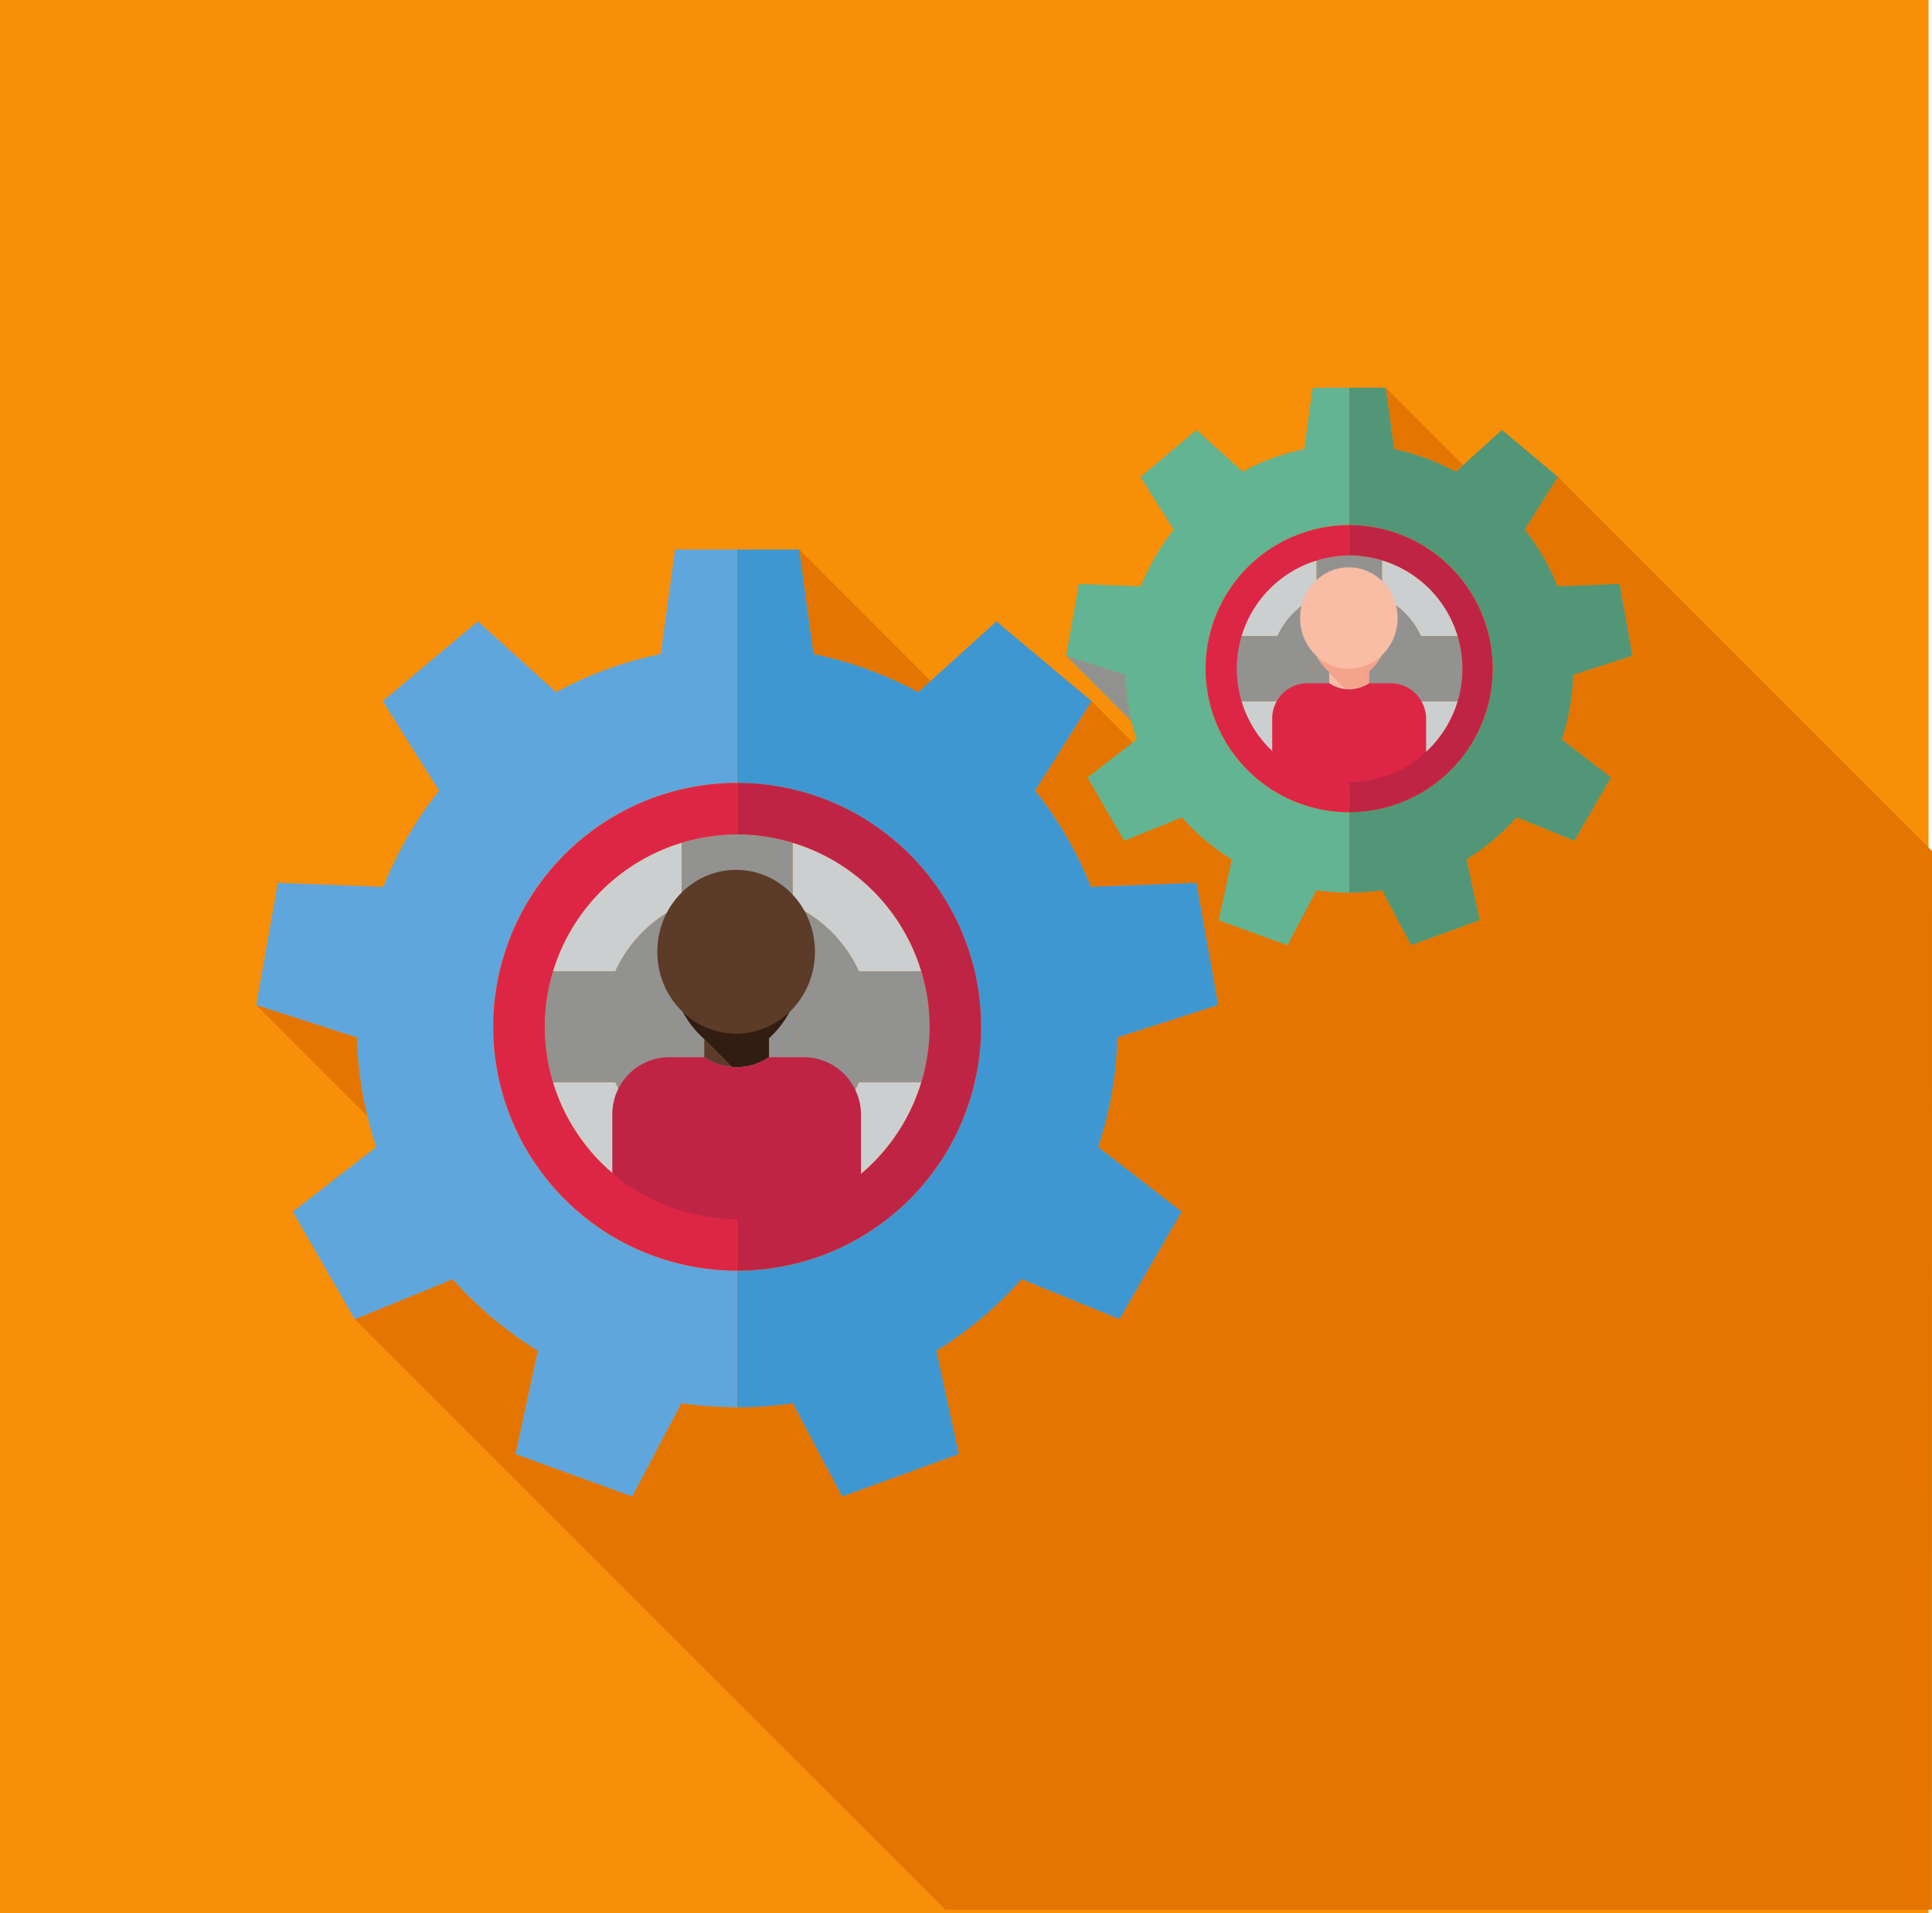
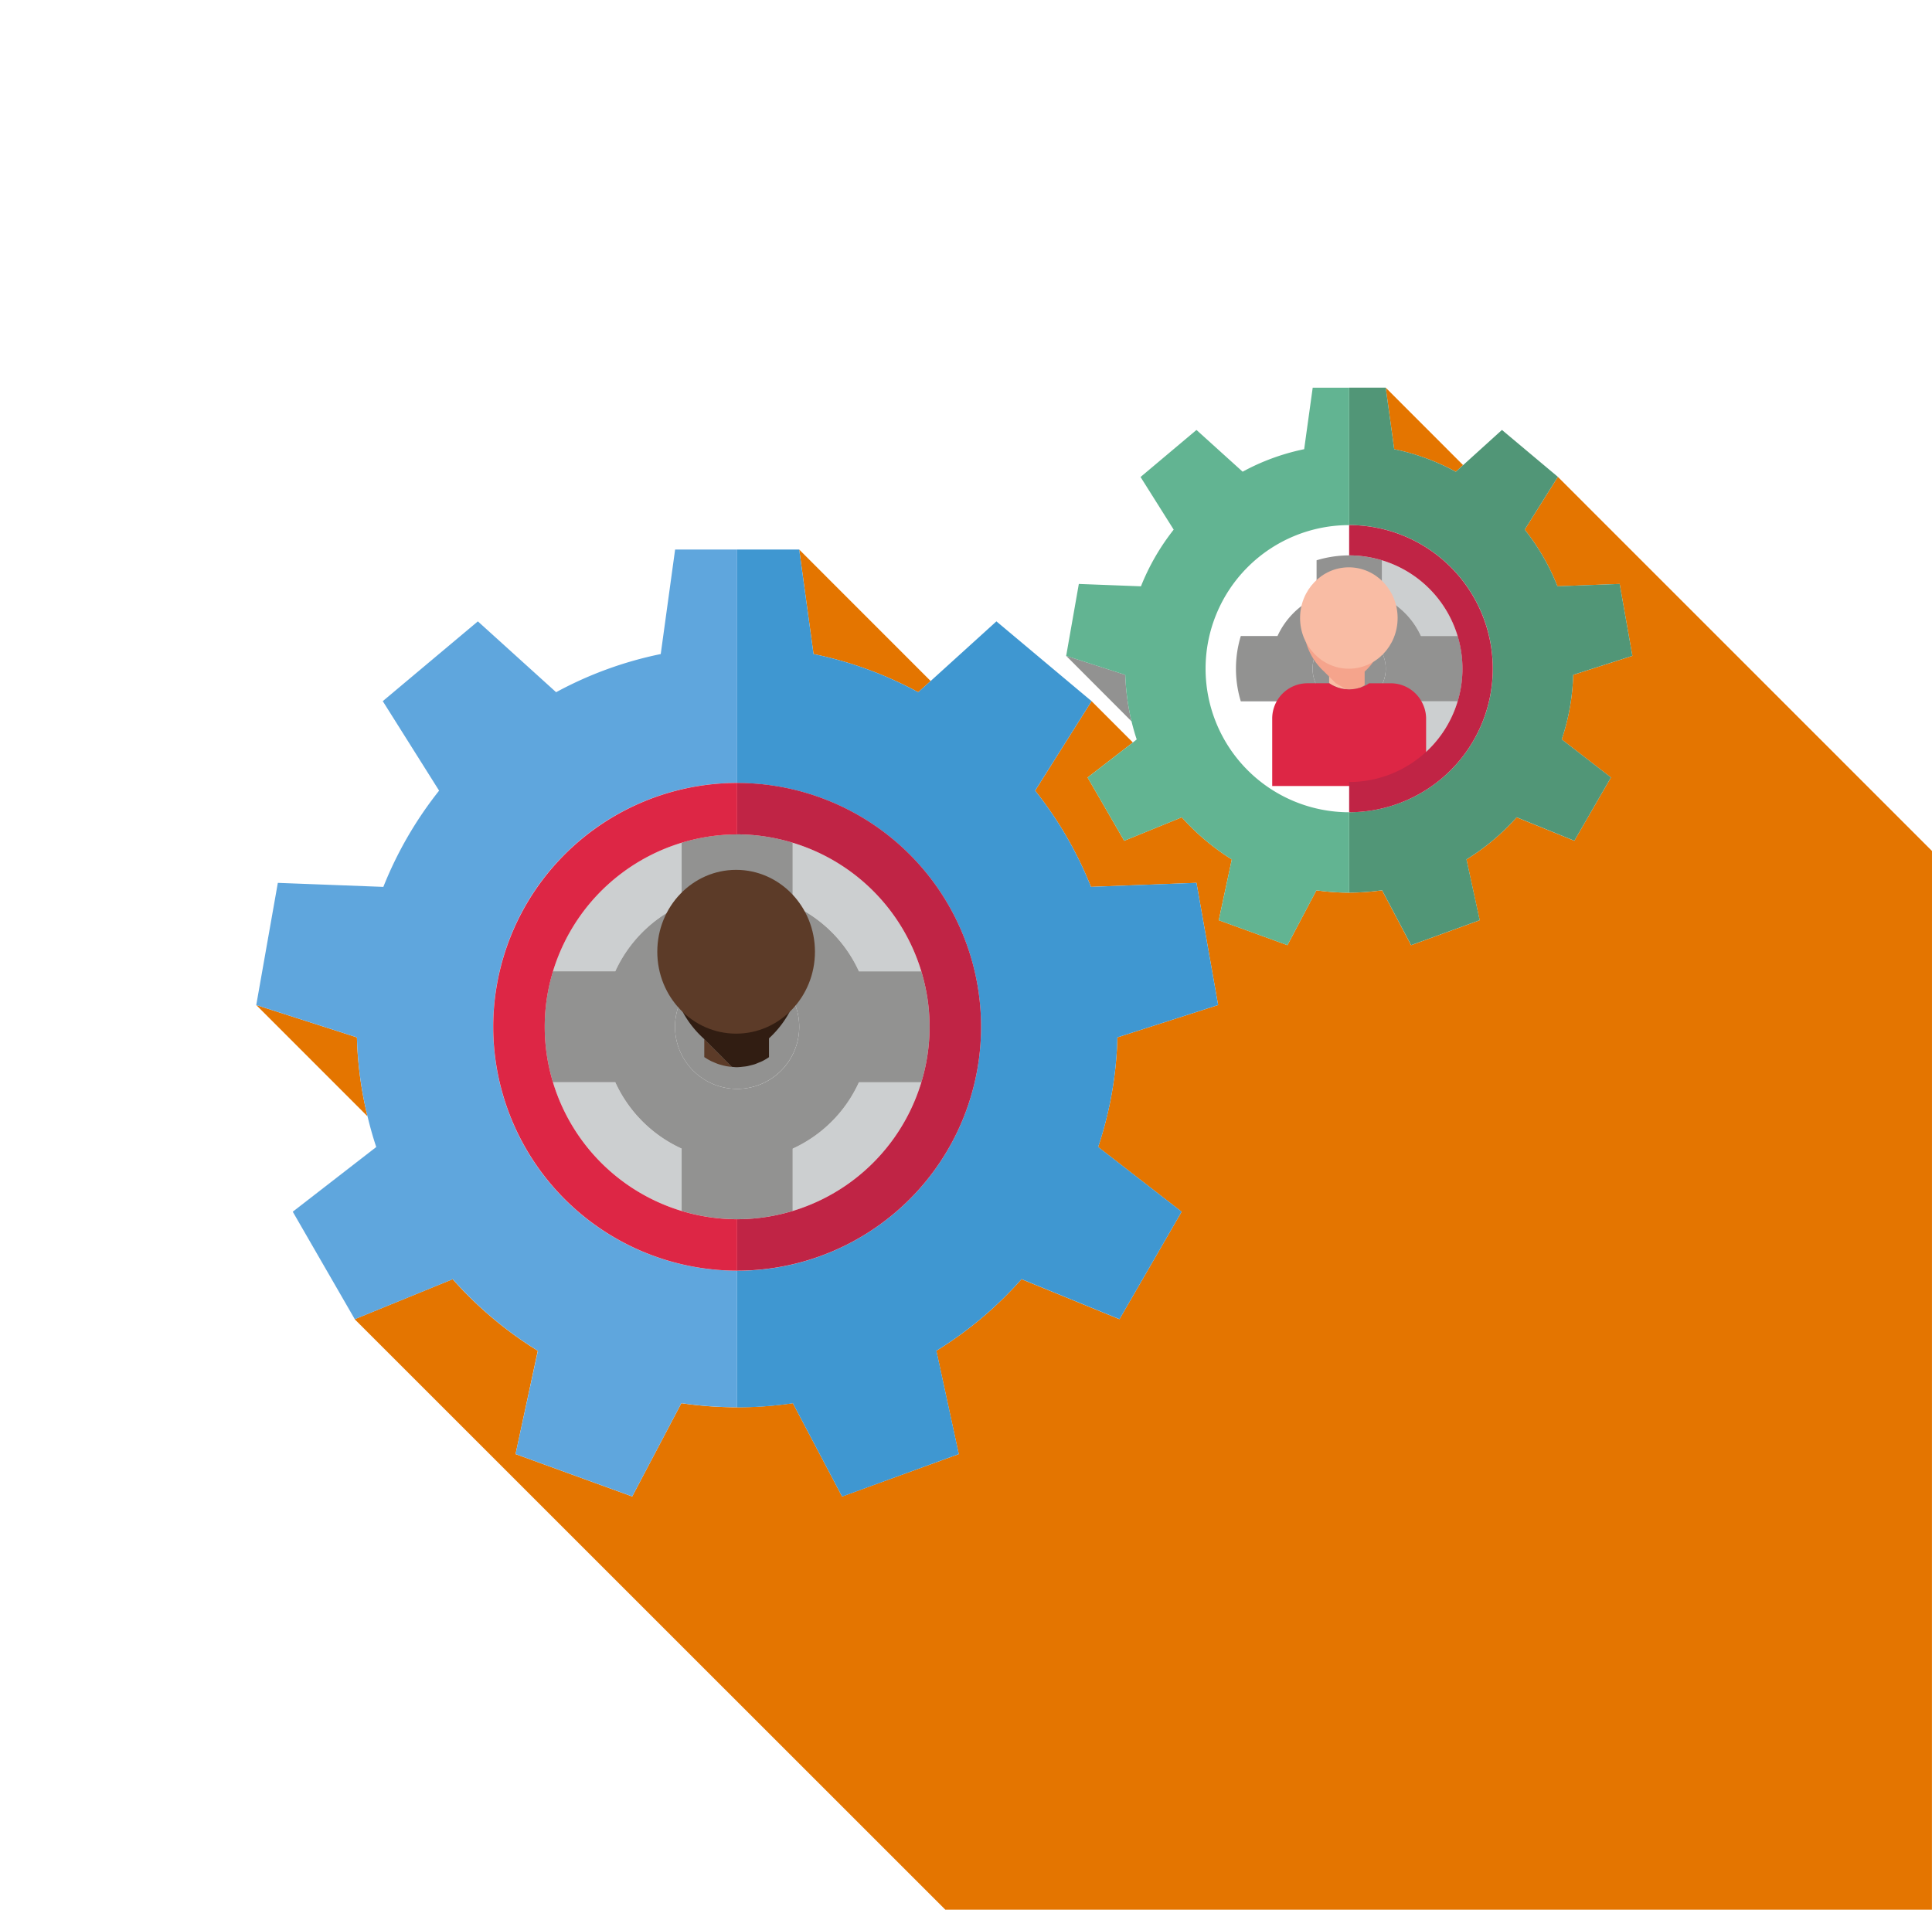
<svg xmlns="http://www.w3.org/2000/svg" width="236.019" height="233.753" viewBox="0 0 236.019 233.753">
  <defs>
    <style>.a{fill:#f78f09;}.b{fill:#e47500;}.c{fill:#929291;}.d{fill:#cccfd0;}.e{fill:#3f97d1;}.f{fill:#5fa6dd;}.g{fill:#519677;}.h{fill:#62b492;}.i{fill:#f9bca4;}.j{fill:#f5a48c;}.k{fill:#dd2645;}.l{fill:#5c3b28;}.m{fill:#311d12;}.n{fill:#c02445;}</style>
  </defs>
  <g transform="translate(-259 -1137.19)">
-     <rect class="a" width="235.599" height="233.753" transform="translate(259 1137.19)" />
    <g transform="translate(290.306 1184.562)">
      <g transform="translate(0)">
        <path class="b" d="M932.569,109.652l.891-.808-9.452-9.46,1.038,7.519A27.255,27.255,0,0,1,932.569,109.652Z" transform="translate(-786.029 -99.384)" />
        <path class="b" d="M869.385,135.907l1.521-1.366-16.058-16.063,1.75,12.768A46.22,46.22,0,0,1,869.385,135.907Z" transform="translate(-788.519 -98.697)" />
        <path class="b" d="M790.824,172.2l13.586,13.591a45.727,45.727,0,0,1-1.29-9.64Z" transform="translate(-790.824 -96.762)" />
        <path class="c" d="M886.326,131.013l7.983,8a28.762,28.762,0,0,1-.762-5.68Z" transform="translate(-787.385 -98.245)" />
        <path class="b" d="M995.118,155.615,949.412,109.9l-4.048,6.448a27.214,27.214,0,0,1,4,6.926l7.6-.289,1.551,8.788-7.231,2.321a26.982,26.982,0,0,1-1.4,7.89l6.013,4.652-4.474,7.733-7.046-2.866a27.529,27.529,0,0,1-6.13,5.145l1.617,7.43-8.382,3.048-3.546-6.706a27.951,27.951,0,0,1-8.019,0l-3.541,6.706-8.387-3.048,1.592-7.43a28.365,28.365,0,0,1-6.11-5.145l-7.036,2.866-4.473-7.733,5.531-4.28-5.044-5.048-6.894,10.936A46.439,46.439,0,0,1,892.376,160l12.89-.491,2.646,14.929-12.307,3.951a45.71,45.71,0,0,1-2.354,13.4l10.2,7.906-7.594,13.135-11.969-4.889a46.464,46.464,0,0,1-10.4,8.748l2.738,12.624-14.256,5.178-6.013-11.4a46.665,46.665,0,0,1-13.617,0l-6.008,11.4-14.251-5.178,2.717-12.624a46.667,46.667,0,0,1-10.4-8.748l-11.97,4.889,72.153,72.147h120.53Z" transform="translate(-790.406 -99.005)" />
        <path class="d" d="M928.328,129h4.493a13.9,13.9,0,0,0-9.257-9.254v4.483A9.691,9.691,0,0,1,928.328,129Z" transform="translate(-786.045 -98.651)" />
        <path class="d" d="M923.564,141.147v4.5a13.926,13.926,0,0,0,9.257-9.262h-4.493A9.7,9.7,0,0,1,923.564,141.147Z" transform="translate(-786.045 -98.052)" />
        <path class="c" d="M919.851,128.215a4.468,4.468,0,1,0,4.468,4.467A4.46,4.46,0,0,0,919.851,128.215Z" transform="translate(-786.339 -98.346)" />
-         <path class="d" d="M911.4,136.38h-4.483a13.9,13.9,0,0,0,9.257,9.262v-4.5A9.681,9.681,0,0,1,911.4,136.38Z" transform="translate(-786.644 -98.052)" />
        <path class="d" d="M833.424,181.31h-7.615a23.6,23.6,0,0,0,15.72,15.722v-7.617A16.4,16.4,0,0,1,833.424,181.31Z" transform="translate(-789.564 -96.434)" />
        <path class="c" d="M847.791,167.441a7.587,7.587,0,1,0,7.584,7.586A7.58,7.58,0,0,0,847.791,167.441Z" transform="translate(-789.046 -96.934)" />
-         <path class="d" d="M916.175,124.225v-4.483A13.869,13.869,0,0,0,906.918,129H911.4A9.677,9.677,0,0,1,916.175,124.225Z" transform="translate(-786.644 -98.651)" />
        <path class="d" d="M854.077,189.416v7.617a23.57,23.57,0,0,0,15.715-15.722h-7.625A16.343,16.343,0,0,1,854.077,189.416Z" transform="translate(-788.547 -96.434)" />
        <path class="d" d="M862.167,168.769h7.625a23.55,23.55,0,0,0-15.715-15.714v7.609A16.345,16.345,0,0,1,862.167,168.769Z" transform="translate(-788.547 -97.452)" />
        <path class="d" d="M841.529,160.664v-7.609a23.578,23.578,0,0,0-15.72,15.714h7.615A16.4,16.4,0,0,1,841.529,160.664Z" transform="translate(-789.564 -97.452)" />
        <path class="c" d="M855.13,190.468a16.343,16.343,0,0,0,8.09-8.106h7.625a23.3,23.3,0,0,0,0-13.558H863.22a16.345,16.345,0,0,0-8.09-8.1V153.09a23.1,23.1,0,0,0-13.566,0V160.7a16.4,16.4,0,0,0-8.106,8.1h-7.615a23.3,23.3,0,0,0,0,13.558h7.615a16.4,16.4,0,0,0,8.106,8.106v7.617a23.255,23.255,0,0,0,13.566,0Zm-6.785-7.3a7.587,7.587,0,1,1,7.584-7.589A7.58,7.58,0,0,1,848.345,183.169Z" transform="translate(-789.599 -97.487)" />
        <path class="e" d="M893.981,178.083l12.307-3.951L903.642,159.2l-12.89.491a46.443,46.443,0,0,0-6.821-11.759L890.825,137,879.2,127.251l-8.033,7.289-1.521,1.366a46.22,46.22,0,0,0-12.787-4.662l-1.75-12.768h-7.584V147a29.8,29.8,0,0,1,0,59.6v16.694a47.05,47.05,0,0,0,6.811-.5l6.013,11.4L874.608,229l-2.738-12.624a46.464,46.464,0,0,0,10.4-8.748l11.969,4.889,7.594-13.135-10.2-7.906A45.71,45.71,0,0,0,893.981,178.083Z" transform="translate(-788.782 -98.697)" />
        <path class="f" d="M849.57,147V118.477h-7.578l-1.756,12.768a46.188,46.188,0,0,0-12.782,4.662l-9.559-8.656L806.278,137l6.882,10.936a46.624,46.624,0,0,0-6.811,11.759l-12.89-.491-2.636,14.929,12.3,3.951a45.728,45.728,0,0,0,1.29,9.64c.307,1.269.655,2.528,1.069,3.757l-10.2,7.906,7.578,13.135,11.97-4.889a46.662,46.662,0,0,0,10.4,8.748L822.5,229l14.251,5.178,6.008-11.4a47.046,47.046,0,0,0,6.807.5V206.59a29.8,29.8,0,1,1,0-59.6Z" transform="translate(-790.824 -98.697)" />
        <path class="c" d="M924.184,141.766A9.694,9.694,0,0,0,928.947,137h4.493a13.951,13.951,0,0,0,0-7.983h-4.493a9.69,9.69,0,0,0-4.763-4.771v-4.483a13.881,13.881,0,0,0-4.007-.6,13.74,13.74,0,0,0-3.981.6v4.483a9.678,9.678,0,0,0-4.774,4.771h-4.483a13.739,13.739,0,0,0,0,7.983h4.483a9.682,9.682,0,0,0,4.774,4.767v4.5a13.845,13.845,0,0,0,3.981.594,13.986,13.986,0,0,0,4.007-.594Zm-4.007-4.289a4.468,4.468,0,1,1,4.468-4.469A4.461,4.461,0,0,1,920.177,137.477Z" transform="translate(-786.665 -98.672)" />
        <path class="g" d="M947.063,134.472l7.231-2.321-1.551-8.788-7.6.289a27.218,27.218,0,0,0-4-6.926l4.048-6.448-6.831-5.731-4.743,4.3-.891.808A27.255,27.255,0,0,0,925.2,106.9l-1.038-7.519H919.7v16.789a17.544,17.544,0,1,1,0,35.088v9.825a28.811,28.811,0,0,0,4.018-.289l3.546,6.706,8.382-3.048-1.617-7.43a27.527,27.527,0,0,0,6.13-5.145l7.046,2.866,4.473-7.733-6.013-4.652A26.982,26.982,0,0,0,947.063,134.472Z" transform="translate(-786.184 -99.384)" />
        <path class="h" d="M920.9,116.173V99.384h-4.457L915.4,106.9a27.117,27.117,0,0,0-7.517,2.749l-5.64-5.1-6.831,5.747,4.049,6.433a27.684,27.684,0,0,0-4,6.926l-7.589-.289-1.546,8.788,7.221,2.321a28.763,28.763,0,0,0,.762,5.68c.188.752.388,1.484.634,2.21l-.471.372-5.531,4.28,4.473,7.733,7.036-2.866a28.364,28.364,0,0,0,6.11,5.145l-1.592,7.43,8.387,3.048L916.9,160.8a28.734,28.734,0,0,0,4,.289v-9.825a17.544,17.544,0,0,1,0-35.088Z" transform="translate(-787.385 -99.384)" />
      </g>
      <path class="i" d="M917.868,134.6c.056.028.114.048.172.075.125.055.252.109.383.153.07.024.143.041.216.061a3.793,3.793,0,0,0,.378.089c.077.016.155.025.234.035.055.006.112.008.168.012l-.723-.726-1.361-1.36v1.36h.02A4.289,4.289,0,0,0,917.868,134.6Z" transform="translate(-786.269 -98.176)" />
-       <path class="j" d="M919.5,135.154c.123.01.243.028.371.028a4.076,4.076,0,0,0,.424-.032c.114-.01.228-.023.34-.041.09-.016.177-.039.265-.061.111-.03.223-.054.331-.089s.181-.071.27-.109.194-.076.286-.119a3.962,3.962,0,0,0,.513-.3h.008V133a7.625,7.625,0,0,0,2.239-3.742,5.8,5.8,0,0,1-4.671,2.9l-.053,0a5.823,5.823,0,0,1-4.722-2.908,7.613,7.613,0,0,0,2.315,3.8v.009l1.361,1.36Z" transform="translate(-786.349 -98.309)" />
+       <path class="j" d="M919.5,135.154c.123.01.243.028.371.028a4.076,4.076,0,0,0,.424-.032c.114-.01.228-.023.34-.041.09-.016.177-.039.265-.061.111-.03.223-.054.331-.089a3.962,3.962,0,0,0,.513-.3h.008V133a7.625,7.625,0,0,0,2.239-3.742,5.8,5.8,0,0,1-4.671,2.9l-.053,0a5.823,5.823,0,0,1-4.722-2.908,7.613,7.613,0,0,0,2.315,3.8v.009l1.361,1.36Z" transform="translate(-786.349 -98.309)" />
      <path class="k" d="M929.423,138.558a4.234,4.234,0,0,0-.48-1.935,4.3,4.3,0,0,0-3.832-2.374H922.46a3.971,3.971,0,0,1-.513.3c-.092.044-.191.082-.286.119s-.177.078-.27.109-.22.059-.331.089c-.088.022-.175.046-.265.061-.112.019-.226.031-.34.041a4.081,4.081,0,0,1-.424.032c-.127,0-.248-.018-.371-.028-.056,0-.113-.006-.168-.012-.079-.01-.157-.02-.234-.035a3.793,3.793,0,0,1-.378-.089c-.073-.02-.145-.037-.216-.061-.132-.045-.258-.1-.383-.153-.058-.027-.116-.047-.172-.075a4.306,4.306,0,0,1-.514-.3h-2.663a4.308,4.308,0,0,0-4.31,4.31V146.8h18.8v-8.238Z" transform="translate(-786.511 -98.129)" />
      <ellipse class="i" cx="5.959" cy="6.193" rx="5.959" ry="6.193" transform="translate(127.514 21.951)" />
      <g transform="translate(43.493 58.917)">
        <path class="l" d="M844.514,178.915c.09.046.184.078.278.12.2.089.407.177.618.248.114.038.231.067.348.1.2.058.4.106.611.144.125.024.252.04.379.056.089.011.18.014.27.021l-1.167-1.174-2.2-2.2v2.2h.032A6.833,6.833,0,0,0,844.514,178.915Z" transform="translate(-832.414 -155.534)" />
        <path class="m" d="M847.149,179.817c.2.017.395.046.6.046a6.756,6.756,0,0,0,.685-.052c.184-.018.369-.036.549-.067.146-.026.287-.064.428-.1.179-.048.36-.086.535-.144.15-.05.293-.116.437-.175s.313-.121.462-.193a6.47,6.47,0,0,0,.83-.489h.012v-2.308a12.342,12.342,0,0,0,3.619-6.046c-1.6,2.543-4.363,4.673-7.55,4.69-.027,0-.051,0-.085,0-3.22,0-6.017-2.135-7.631-4.7a12.31,12.31,0,0,0,3.742,6.148v.016l2.2,2.2Z" transform="translate(-832.544 -155.748)" />
-         <path class="n" d="M863.186,185.317a6.852,6.852,0,0,0-.775-3.128,6.943,6.943,0,0,0-6.192-3.836h-4.284a6.467,6.467,0,0,1-.83.489c-.149.071-.308.132-.462.193s-.287.125-.437.175c-.174.058-.355.1-.535.144-.141.035-.282.074-.428.1-.18.031-.365.05-.549.067a6.756,6.756,0,0,1-.685.052c-.205,0-.4-.029-.6-.046-.09-.006-.181-.009-.27-.021-.127-.016-.254-.032-.379-.056-.207-.038-.41-.086-.611-.144-.117-.032-.234-.061-.348-.1-.211-.07-.416-.159-.618-.248-.093-.042-.188-.075-.278-.12a6.844,6.844,0,0,1-.831-.486h-4.3a6.962,6.962,0,0,0-6.964,6.964v13.232h30.381V185.317Z" transform="translate(-832.805 -155.458)" />
        <ellipse class="l" cx="9.63" cy="10.007" rx="9.63" ry="10.007" transform="translate(5.498)" />
      </g>
      <path class="n" d="M854.313,153.309a23.55,23.55,0,0,1,15.715,15.714,23.3,23.3,0,0,1,0,13.558,23.55,23.55,0,0,1-22.5,16.734V205.6a29.8,29.8,0,0,0,0-59.6v6.286A23.488,23.488,0,0,1,854.313,153.309Z" transform="translate(-788.782 -97.705)" />
      <path class="k" d="M818.766,175.8a29.835,29.835,0,0,0,29.8,29.8v-6.284a23.558,23.558,0,0,1-22.5-16.734,23.3,23.3,0,0,1,0-13.558,23.6,23.6,0,0,1,22.5-16.733V146A29.833,29.833,0,0,0,818.766,175.8Z" transform="translate(-789.818 -97.705)" />
      <path class="n" d="M923.7,119.891a13.843,13.843,0,0,1-4.007,27.093v3.694a17.544,17.544,0,1,0,0-35.088v3.7A13.881,13.881,0,0,1,923.7,119.891Z" transform="translate(-786.184 -98.8)" />
-       <path class="k" d="M902.769,133.137a17.556,17.556,0,0,0,17.536,17.542v-3.694a13.845,13.845,0,0,1,0-27.689v-3.7A17.56,17.56,0,0,0,902.769,133.137Z" transform="translate(-786.793 -98.8)" />
    </g>
  </g>
</svg>